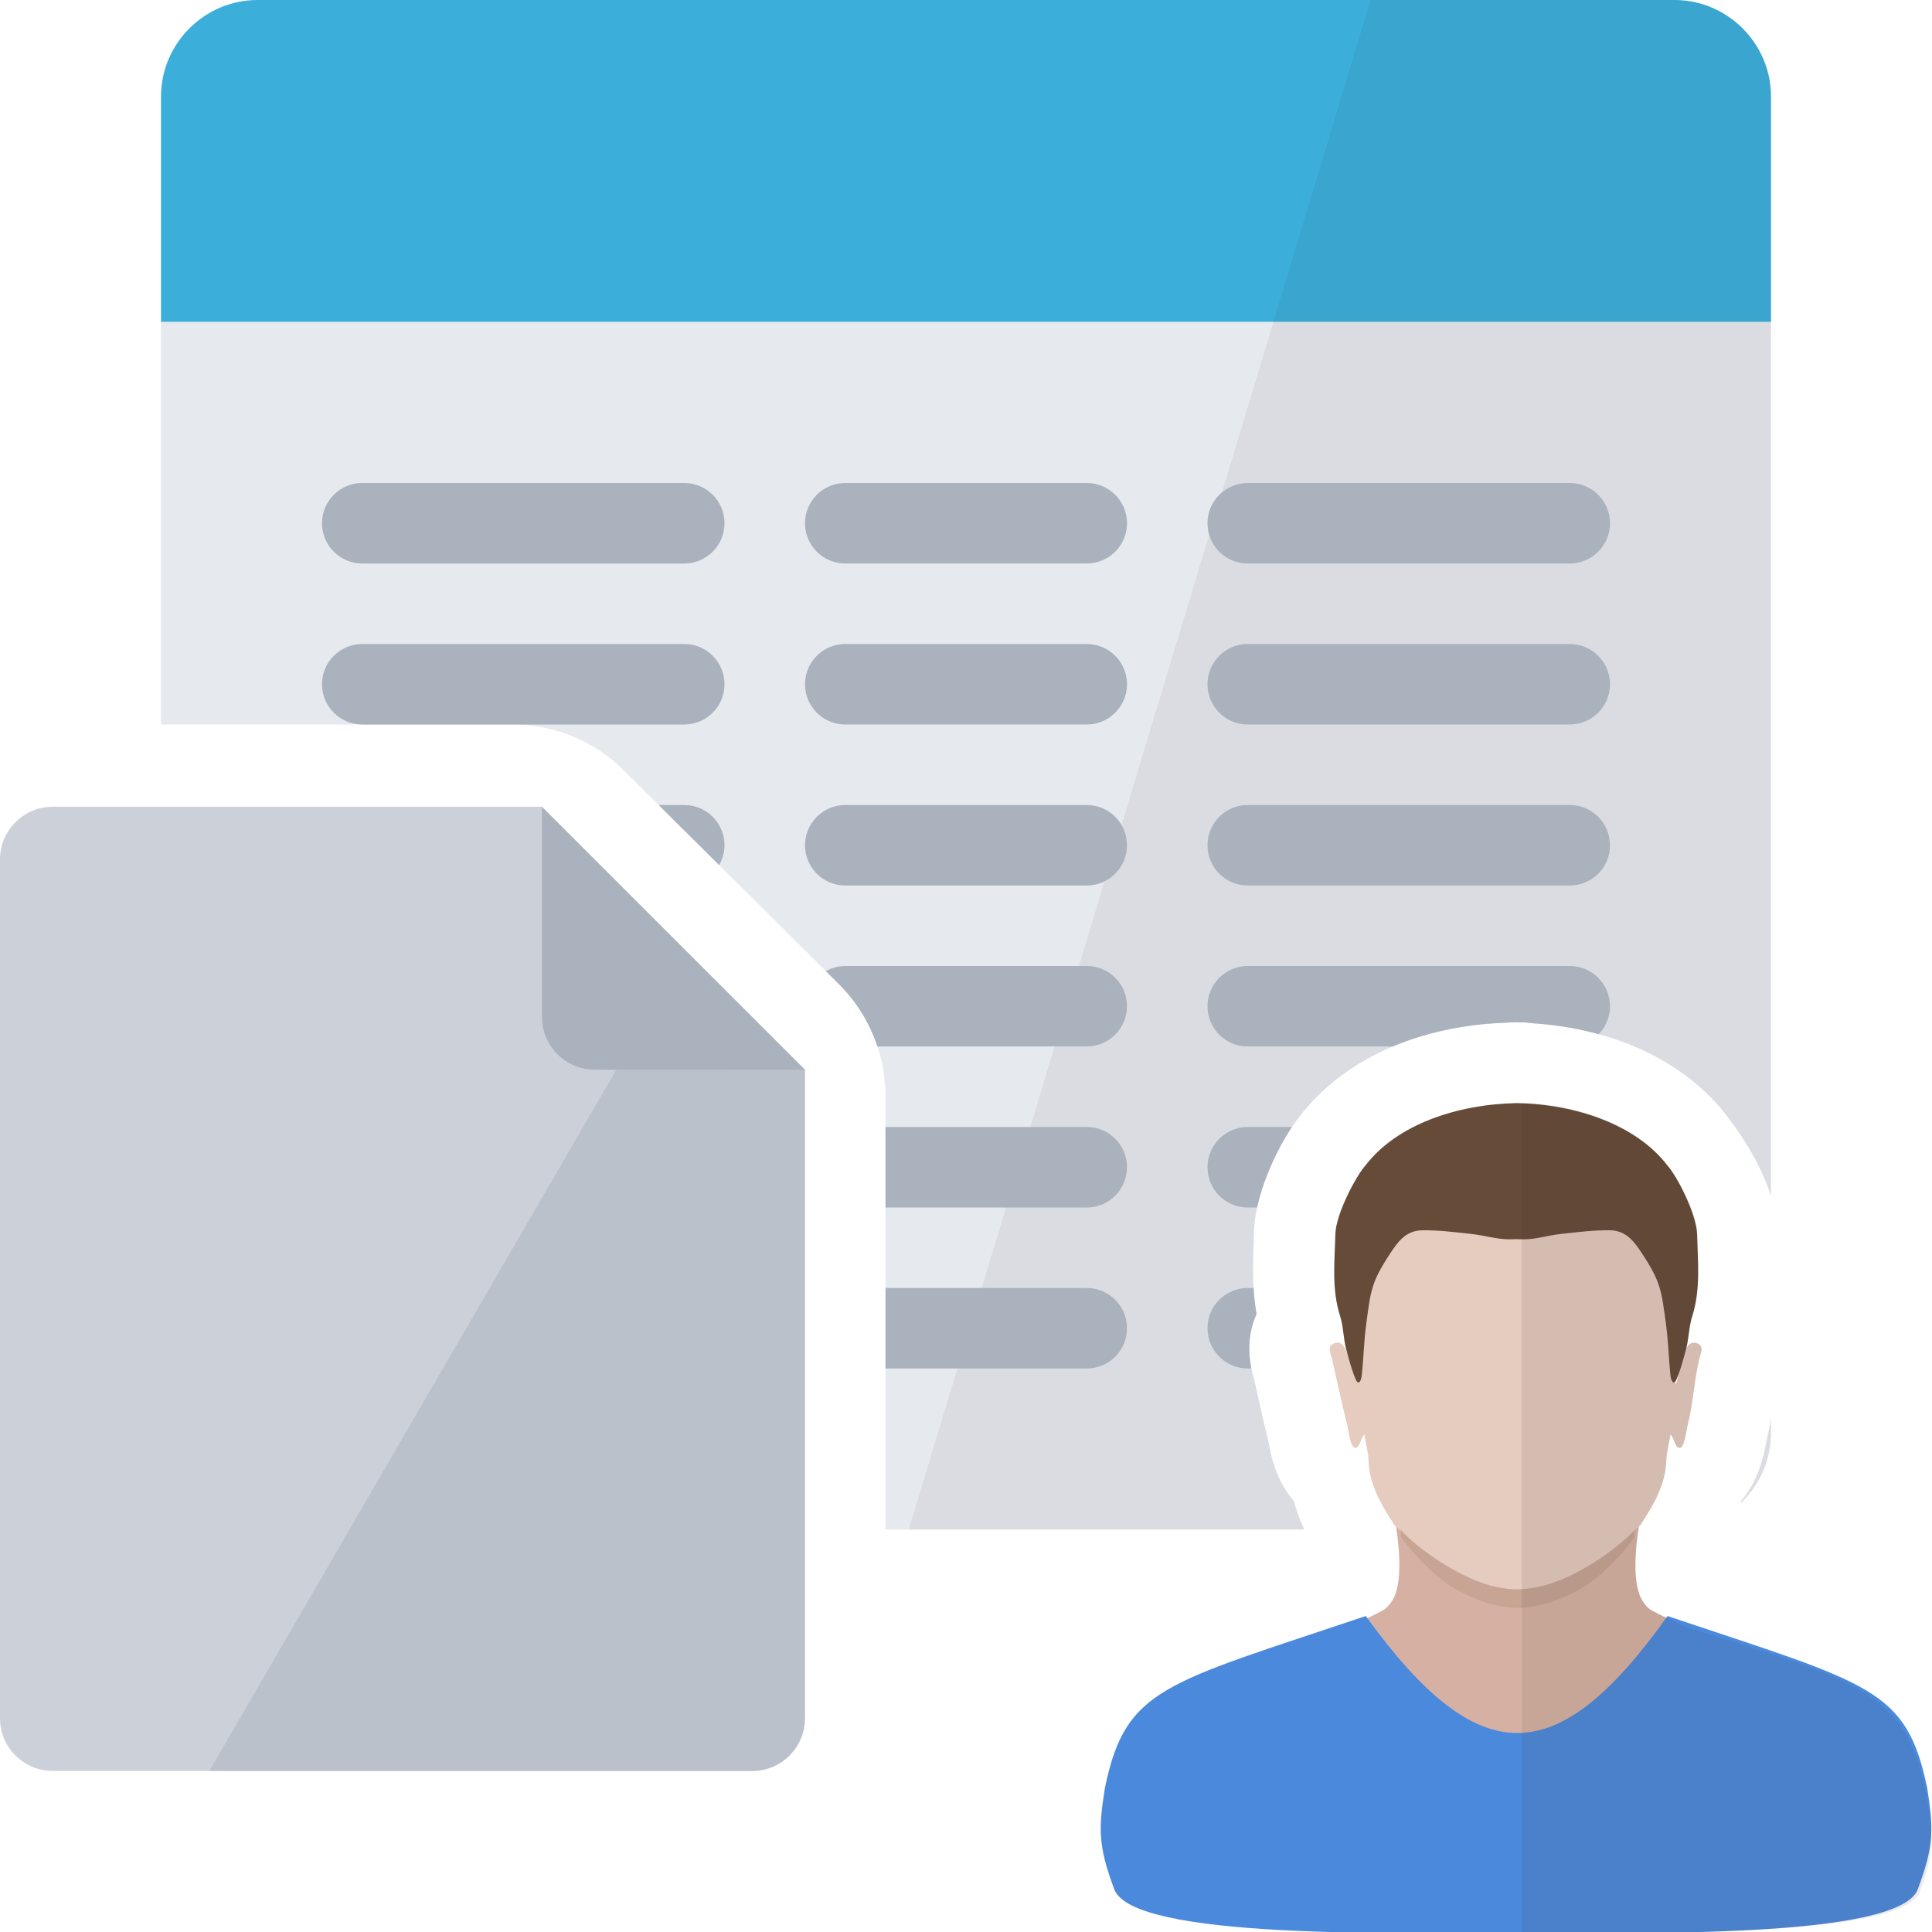
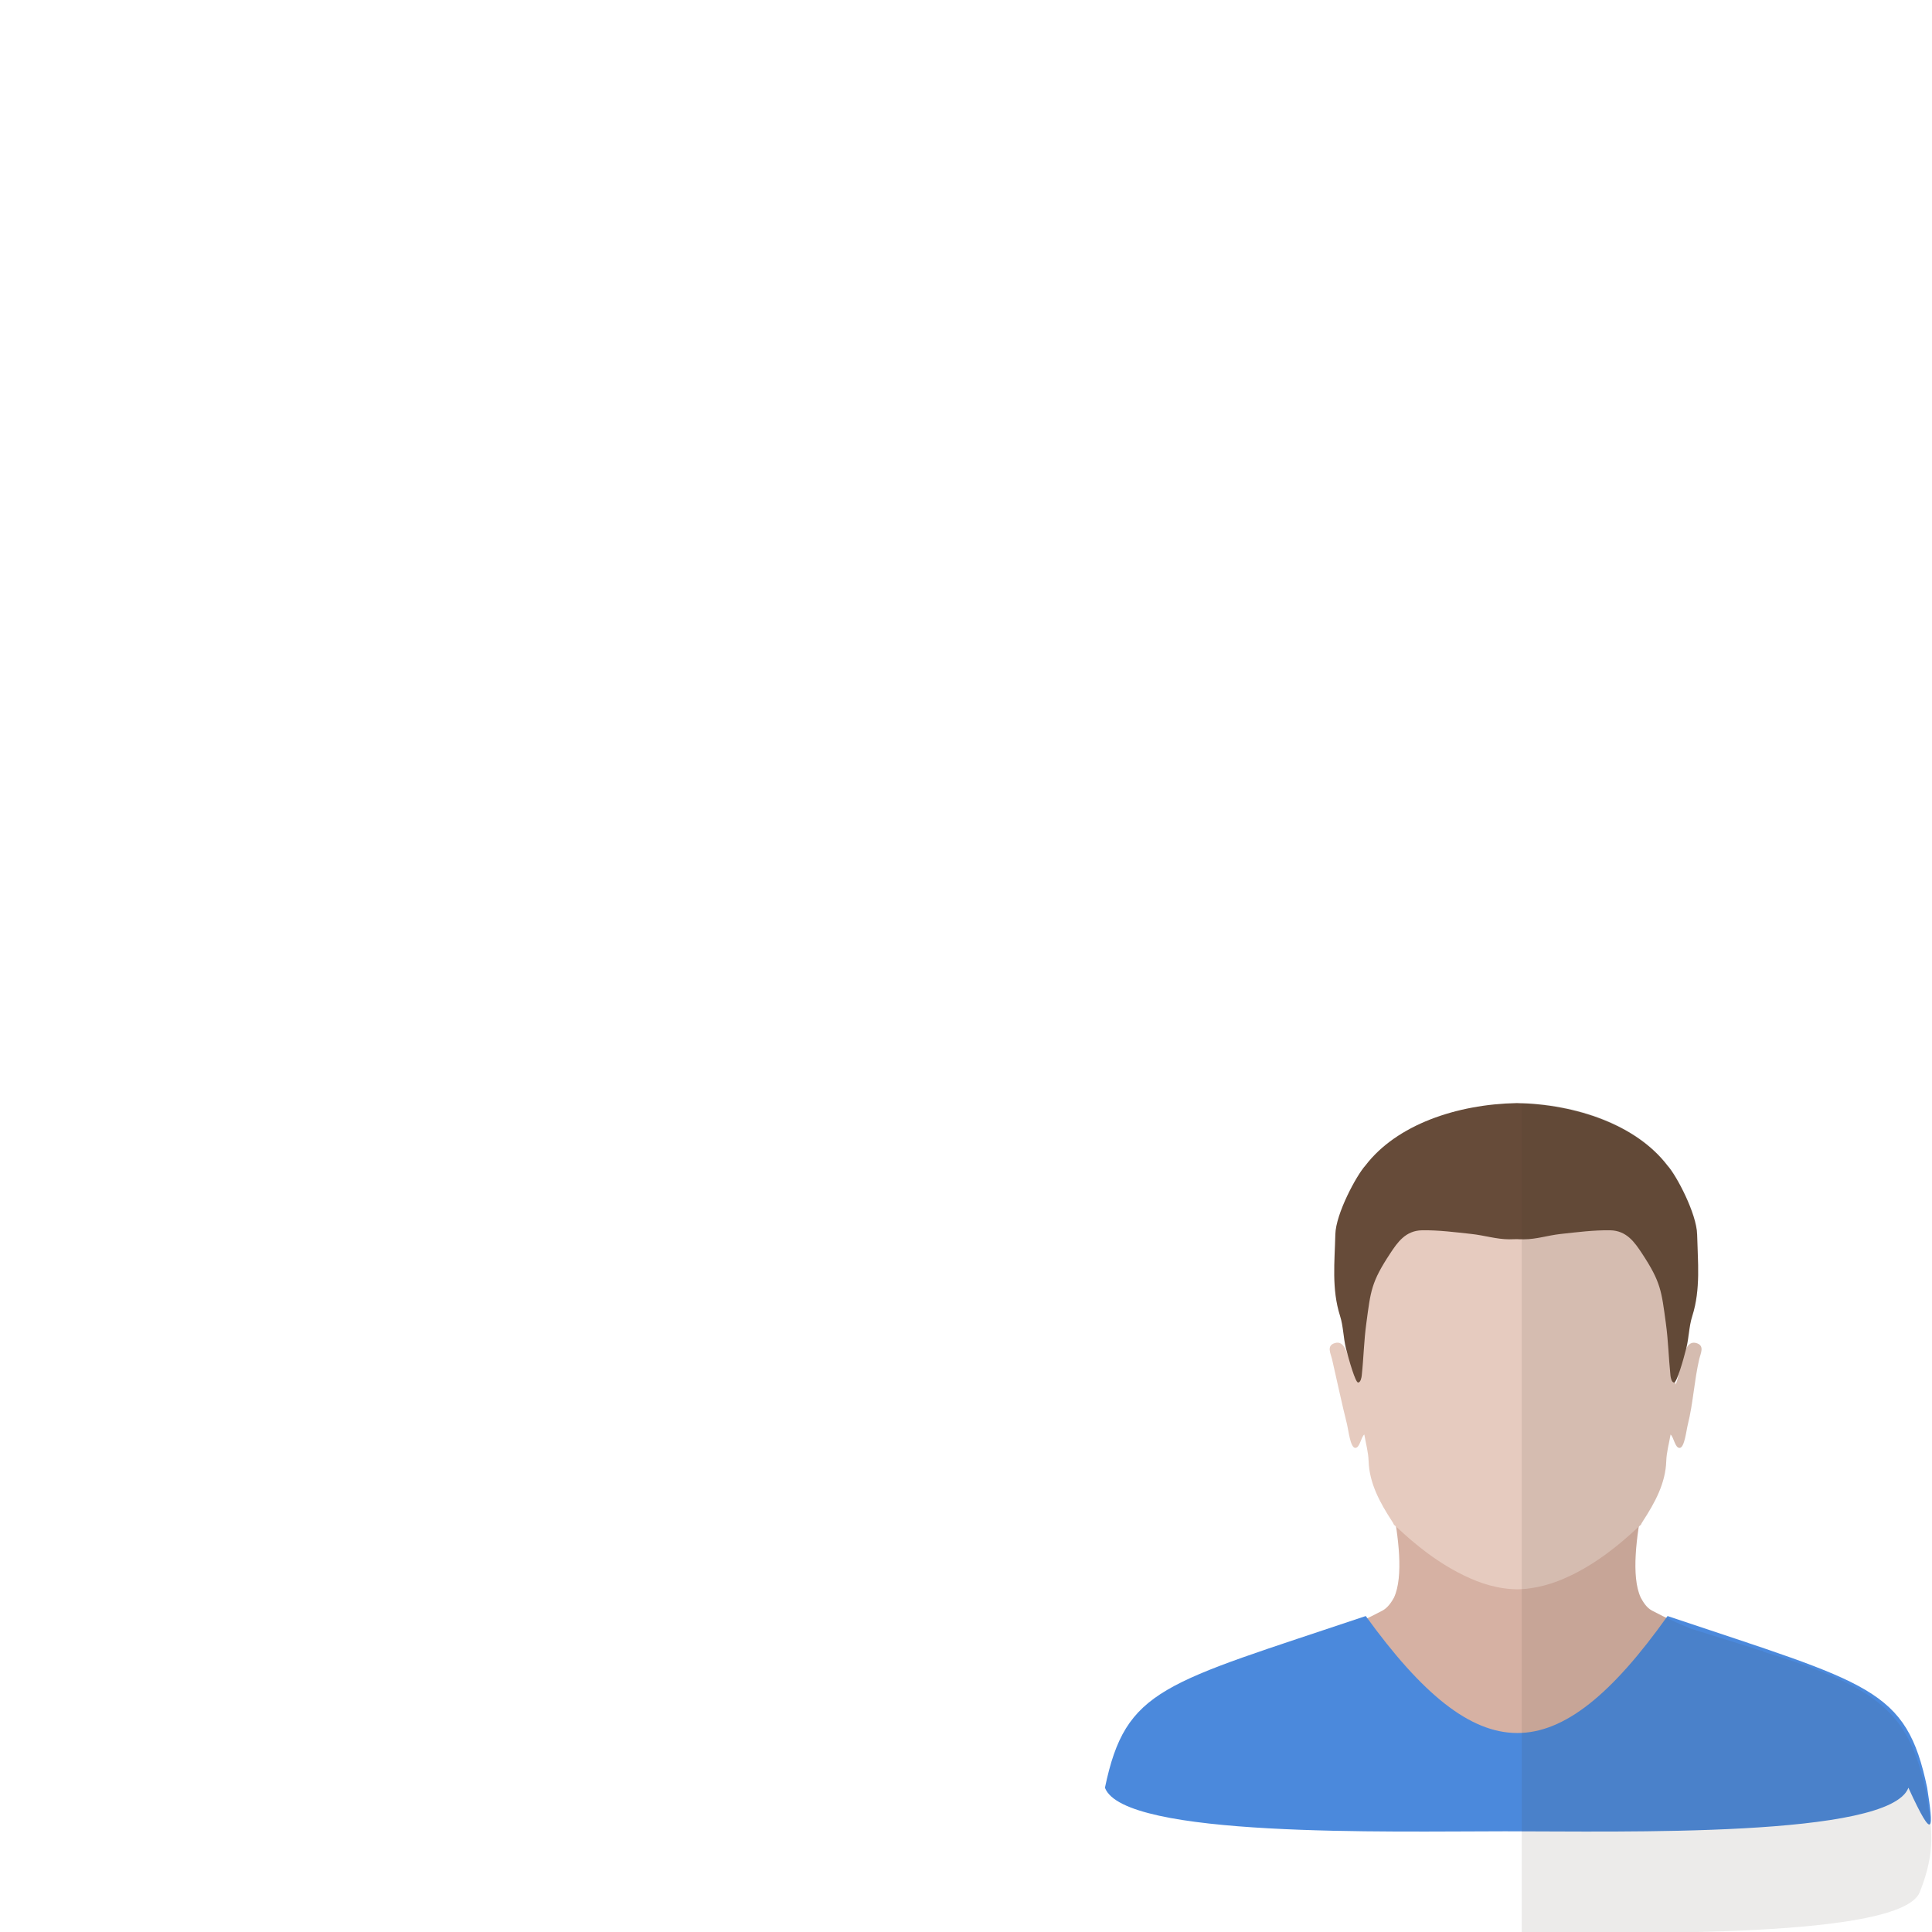
<svg xmlns="http://www.w3.org/2000/svg" version="1.1" id="Layer_1" x="0px" y="0px" width="24px" height="24px" viewBox="0 0 24 24" enable-background="new 0 0 24 24" xml:space="preserve">
  <g id="main">
    <clipPath id="clip_mask">
-       <path d="M12.906,23.821c-0.27,-0.72,-0.27,-1.11,-0.168,-1.767c0.003,-0.017,0.006,-0.033,0.009,-0.05c0.354,-1.699,1.215,-1.985,3.297,-2.676c0.09,-0.03,0.184,-0.061,0.281,-0.093c-0.101,-0.175,-0.193,-0.37,-0.253,-0.589c-0.136,-0.156,-0.251,-0.381,-0.309,-0.707l-0.003,-0.017c-0.048,-0.193,-0.091,-0.384,-0.132,-0.57c-0.016,-0.073,-0.033,-0.145,-0.049,-0.218c-0.089,-0.296,-0.078,-0.567,0.03,-0.811c-0.056,-0.321,-0.045,-0.616,-0.037,-0.865c0.002,-0.049,0.003,-0.098,0.005,-0.147c0.011,-0.516,0.339,-1.165,0.583,-1.462c0.543,-0.695,1.468,-1.109,2.551,-1.145c0.032,-0.003,0.065,-0.004,0.098,-0.004c0.012,-0,0.023,-0.002,0.035,-0.002V12.7H18.9c0.047,0,0.094,0.004,0.139,0.011c1.03,0.068,1.903,0.483,2.419,1.159l-0.001,0.001c0.159,0.203,0.611,0.832,0.625,1.442c0.001,0.053,0.003,0.106,0.005,0.159c0.008,0.224,0.018,0.478,-0.02,0.759c-0.005,0.036,-0.01,0.072,-0.017,0.107c0.03,0.069,0.052,0.142,0.066,0.217c0.052,0.267,-0.012,0.487,-0.041,0.579c-0.018,0.082,-0.031,0.178,-0.045,0.28c-0.021,0.152,-0.046,0.324,-0.091,0.509l-0.003,0.018c-0.059,0.325,-0.173,0.55,-0.309,0.706c-0.061,0.222,-0.154,0.418,-0.256,0.594c0.082,0.027,0.161,0.054,0.238,0.079c1.103,0.366,1.864,0.62,2.389,1.027V0H0v24h12.988C12.957,23.943,12.93,23.884,12.906,23.821z" />
-     </clipPath>
+       </clipPath>
    <g id="icon" clip-path="url(#clip_mask)">
      <g id="transformed_icon" transform="translate(-1 -1)">
        <path d="M21.8,1H4.2c-0.66,0,-1.2,0.54,-1.2,1.2v2.8h20V2.2C23,1.54,22.46,1,21.8,1z" fill="#3BAEDA" />
        <path d="M3,5v5h4.369c0.516,0,1.012,0.204,1.378,0.568l2.676,2.659c0.369,0.367,0.577,0.866,0.577,1.387V20h9.8c0.66,0,1.2,-0.54,1.2,-1.2V5H3z" fill="#E6E9EE" />
        <path d="M23,2.2v16.6c0,0.66,-0.54,1.2,-1.2,1.2h-9.511l5.738,-19H21.8C22.46,1,23,1.54,23,2.2z" fill="#231F20" opacity="0.06" />
        <path d="M15,17.5c0,0.276,-0.224,0.5,-0.5,0.5h-2.5v-1h2.5C14.776,17,15,17.224,15,17.5zM5.5,10h1.869H9.5c0.276,0,0.5,-0.224,0.5,-0.5s-0.224,-0.5,-0.5,-0.5H5.5c-0.276,0,-0.5,0.224,-0.5,0.5S5.224,10,5.5,10zM14.5,15h-2.5v1h2.5c0.276,0,0.5,-0.224,0.5,-0.5S14.776,15,14.5,15zM14.5,13h-3c-0.088,0,-0.169,0.025,-0.241,0.064l0.163,0.162c0.22,0.219,0.381,0.484,0.477,0.773H14.5c0.276,0,0.5,-0.224,0.5,-0.5S14.776,13,14.5,13zM16.5,8h4c0.276,0,0.5,-0.224,0.5,-0.5s-0.224,-0.5,-0.5,-0.5h-4c-0.276,0,-0.5,0.224,-0.5,0.5S16.224,8,16.5,8zM5.5,8h4c0.276,0,0.5,-0.224,0.5,-0.5s-0.224,-0.5,-0.5,-0.5H5.5c-0.276,0,-0.5,0.224,-0.5,0.5S5.224,8,5.5,8zM9.5,11h-0.318l0.751,0.746c0.042,-0.073,0.067,-0.156,0.067,-0.246C10,11.224,9.776,11,9.5,11zM20.5,9h-4c-0.276,0,-0.5,0.224,-0.5,0.5s0.224,0.5,0.5,0.5h4c0.276,0,0.5,-0.224,0.5,-0.5S20.776,9,20.5,9zM20.5,13h-4c-0.276,0,-0.5,0.224,-0.5,0.5s0.224,0.5,0.5,0.5h4c0.276,0,0.5,-0.224,0.5,-0.5S20.776,13,20.5,13zM20.5,15h-4c-0.276,0,-0.5,0.224,-0.5,0.5s0.224,0.5,0.5,0.5h4c0.276,0,0.5,-0.224,0.5,-0.5S20.776,15,20.5,15zM20.5,11h-4c-0.276,0,-0.5,0.224,-0.5,0.5s0.224,0.5,0.5,0.5h4c0.276,0,0.5,-0.224,0.5,-0.5S20.776,11,20.5,11zM14.5,11h-3c-0.276,0,-0.5,0.224,-0.5,0.5s0.224,0.5,0.5,0.5h3c0.276,0,0.5,-0.224,0.5,-0.5S14.776,11,14.5,11zM14.5,9h-3c-0.276,0,-0.5,0.224,-0.5,0.5s0.224,0.5,0.5,0.5h3c0.276,0,0.5,-0.224,0.5,-0.5S14.776,9,14.5,9zM14.5,7h-3c-0.276,0,-0.5,0.224,-0.5,0.5s0.224,0.5,0.5,0.5h3c0.276,0,0.5,-0.224,0.5,-0.5S14.776,7,14.5,7zM20.5,17h-4c-0.276,0,-0.5,0.224,-0.5,0.5s0.224,0.5,0.5,0.5h4c0.276,0,0.5,-0.224,0.5,-0.5S20.776,17,20.5,17z" fill="#AAB2BD" />
        <path d="M8.822,13.2l-1.089,-2.178h-6.08c-0.359,0,-0.653,0.294,-0.653,0.653v10.671c0,0.359,0.294,0.653,0.653,0.653h8.693c0.359,0,0.653,-0.294,0.653,-0.653v-8.058L8.822,13.2z" fill="#CCD0D9" />
        <path d="M11,22.347v-8.058l-1.817,-0.908L3.6,23h6.747C10.706,23,11,22.706,11,22.347z" fill="#AAB2BD" opacity="0.5" />
        <path d="M7.733,11.022v2.613c0,0.359,0.294,0.653,0.653,0.653H11L7.733,11.022z" fill="#AAB2BD" />
      </g>
    </g>
    <g id="overlay">
      <path d="M21.9,20.508c-0.1,-0.025,-0.167,-0.049,-0.266,-0.073c-0.403,-0.096,-0.758,-0.24,-1.114,-0.428c-0.067,-0.035,-0.111,-0.11,-0.138,-0.16c-0.123,-0.264,-0.052,-0.772,0.022,-1.151c0,-0.018,0.005,-0.036,0.013,-0.055c-0.112,0.145,-0.375,0.366,-0.39,0.376c-0.112,0.075,-0.222,0.156,-0.341,0.221c-0.201,0.111,-0.402,0.233,-0.643,0.272c-0.06,0.009,-0.102,0.013,-0.201,0.013c-0.066,0.001,-0.131,-0.003,-0.191,-0.013c-0.241,-0.038,-0.438,-0.161,-0.638,-0.272c-0.119,-0.066,-0.227,-0.146,-0.339,-0.221c-0.015,-0.01,-0.278,-0.231,-0.39,-0.376c0.007,0.018,0.012,0.037,0.012,0.055c0.074,0.379,0.143,0.887,0.02,1.151c-0.028,0.051,-0.076,0.125,-0.142,0.16c-0.355,0.188,-0.703,0.332,-1.106,0.428c-0.099,0.024,-0.167,0.048,-0.267,0.073v0.502l3.07,1.393l-0.011,-0.001l-0.005,0.001l0.072,0.01l0.131,-0.014h-0.006L21.9,21.01V20.508z" fill="#D6B1A3" />
      <path d="M21.072,16.684c-0.097,-0.028,-0.131,0.075,-0.159,0.143c-0.049,0.117,-0.044,0.235,-0.096,0.372c-0.012,-0.049,-0.022,-0.077,-0.025,-0.106c-0.031,-0.267,-0.005,-0.534,-0.045,-0.8c-0.044,-0.296,-0.162,-0.626,-0.36,-0.874c-0.127,-0.159,-0.299,-0.227,-0.519,-0.195c-0.269,0.04,-0.566,0.074,-0.836,0.109c-0.063,0.008,-0.144,0.014,-0.189,0.016c-0.045,-0.002,-0.12,-0.008,-0.182,-0.016c-0.27,-0.035,-0.563,-0.07,-0.832,-0.109c-0.219,-0.032,-0.39,0.036,-0.517,0.195c-0.198,0.248,-0.314,0.578,-0.359,0.874c-0.04,0.266,-0.013,0.533,-0.044,0.8c-0.003,0.029,-0.038,-0.005,-0.038,-0.005s-0.08,-0.144,-0.129,-0.261c-0.029,-0.069,-0.062,-0.171,-0.159,-0.143c-0.109,0.031,-0.052,0.13,-0.035,0.204c0.062,0.27,0.119,0.541,0.186,0.809c0.017,0.07,0.04,0.283,0.099,0.289c0.059,0.006,0.073,-0.135,0.115,-0.166c0.02,0.117,0.05,0.222,0.053,0.327c0.009,0.278,0.139,0.516,0.291,0.75c0.009,0.013,0.017,0.028,0.024,0.043c0.158,0.146,0.423,0.395,0.785,0.588c0.214,0.113,0.428,0.195,0.675,0.212c0.025,0.002,0.067,0.003,0.067,0.003c0,-0,0.049,-0.001,0.074,-0.003c0.248,-0.018,0.468,-0.099,0.682,-0.212c0.362,-0.193,0.627,-0.442,0.785,-0.588c0.007,-0.015,0.015,-0.03,0.024,-0.043c0.152,-0.234,0.282,-0.472,0.291,-0.75c0.003,-0.105,0.033,-0.21,0.053,-0.327c0.041,0.031,0.055,0.172,0.115,0.166c0.059,-0.006,0.081,-0.22,0.099,-0.289c0.067,-0.269,0.079,-0.54,0.141,-0.809C21.123,16.814,21.181,16.715,21.072,16.684z" fill="#E6CBBF" />
      <path d="M21.082,15.334c-0.006,-0.258,-0.257,-0.734,-0.369,-0.856c-0.386,-0.505,-1.136,-0.761,-1.87,-0.775c-0.748,0.014,-1.495,0.27,-1.881,0.775c-0.111,0.122,-0.368,0.598,-0.374,0.856c-0.008,0.338,-0.048,0.679,0.059,1.014c0.041,0.13,0.04,0.27,0.073,0.402c0.038,0.149,0.117,0.422,0.15,0.424c0.033,0.002,0.044,-0.067,0.046,-0.086c0.025,-0.234,0.026,-0.424,0.058,-0.657c0.053,-0.393,0.059,-0.503,0.296,-0.861c0.091,-0.138,0.191,-0.284,0.397,-0.287c0.205,-0.003,0.41,0.024,0.615,0.046c0.156,0.017,0.31,0.066,0.465,0.066c0.032,0,0.065,-0.001,0.097,-0.002c0,0.001,0.054,0.002,0.087,0.002c0.155,0,0.298,-0.049,0.454,-0.066c0.204,-0.022,0.41,-0.049,0.615,-0.046c0.206,0.003,0.306,0.149,0.397,0.287c0.236,0.358,0.242,0.468,0.296,0.861c0.032,0.233,0.034,0.423,0.058,0.657c0.002,0.019,0.013,0.088,0.046,0.086c0.033,-0.002,0.113,-0.275,0.15,-0.424c0.034,-0.132,0.033,-0.272,0.075,-0.402C21.128,16.013,21.09,15.672,21.082,15.334z" fill="#664B39" />
-       <path d="M23.94,22.209c-0.259,-1.242,-0.708,-1.288,-3.225,-2.134c-1.383,1.943,-2.351,1.932,-3.749,0c-2.517,0.846,-2.981,0.89,-3.24,2.133c-0.078,0.499,-0.091,0.709,0.116,1.262c0.233,0.623,3.529,0.541,4.971,0.541c0.006,0,-0.01,0,0,0c1.442,0,4.777,0.082,5.01,-0.541C24.031,22.917,24.018,22.708,23.94,22.209z" fill-rule="evenodd" fill="#4B89DC" />
-       <path d="M20.3,19.006c-0.1,0.148,-0.395,0.356,-0.708,0.523c-0.214,0.113,-0.431,0.195,-0.679,0.212c-0.025,0.002,-0.072,0.003,-0.072,0.003c0,-0,-0.041,-0.001,-0.066,-0.003c-0.248,-0.018,-0.445,-0.099,-0.659,-0.212c-0.325,-0.173,-0.616,-0.391,-0.716,-0.539v0.092c0.1,0.148,0.392,0.503,0.717,0.677c0.214,0.113,0.42,0.195,0.668,0.212c0.025,0.002,0.063,0.003,0.063,0.003c0,-0,0.047,-0.001,0.072,-0.003c0.248,-0.018,0.46,-0.099,0.674,-0.212c0.313,-0.167,0.607,-0.513,0.707,-0.661V19.006z" fill="#8E725E" opacity="0.2" />
+       <path d="M23.94,22.209c-0.259,-1.242,-0.708,-1.288,-3.225,-2.134c-1.383,1.943,-2.351,1.932,-3.749,0c-2.517,0.846,-2.981,0.89,-3.24,2.133c0.233,0.623,3.529,0.541,4.971,0.541c0.006,0,-0.01,0,0,0c1.442,0,4.777,0.082,5.01,-0.541C24.031,22.917,24.018,22.708,23.94,22.209z" fill-rule="evenodd" fill="#4B89DC" />
      <path d="M23.923,22.249c-0.209,-0.935,-0.523,-1.276,-2.023,-1.732v-0.009c-0.1,-0.016,-0.099,-0.031,-0.158,-0.046c-0.223,-0.069,-0.461,-0.144,-0.735,-0.229c-0.166,-0.066,-0.323,-0.141,-0.483,-0.226c-0.067,-0.035,-0.113,-0.11,-0.141,-0.16c-0.096,-0.206,-0.074,-0.558,-0.026,-0.883c0.008,-0.008,0.018,-0.016,0.026,-0.023c0.007,-0.015,0.016,-0.03,0.025,-0.043c0.152,-0.234,0.282,-0.472,0.291,-0.75c0.003,-0.105,0.034,-0.21,0.054,-0.327c0.041,0.031,0.055,0.172,0.115,0.166c0.059,-0.006,0.081,-0.22,0.099,-0.289c0.067,-0.269,0.079,-0.54,0.141,-0.809c0.017,-0.074,0.074,-0.173,-0.035,-0.204c-0.064,-0.018,-0.101,0.02,-0.126,0.068c0,-0.001,0,-0.002,0.001,-0.002c0.034,-0.132,0.033,-0.272,0.075,-0.402c0.107,-0.335,0.069,-0.676,0.062,-1.014c-0.006,-0.258,-0.257,-0.735,-0.369,-0.858c-0.386,-0.505,-1.136,-0.776,-1.87,-0.776c-0.001,0,0.057,0,0.057,0v10.308c1.4,0.001,4.713,0.072,4.945,-0.504C24.052,22.99,24.001,22.713,23.923,22.249zM20.856,17.056c-0.009,0.046,-0.021,0.094,-0.04,0.144c-0.003,-0.013,-0.006,-0.025,-0.009,-0.035C20.821,17.147,20.838,17.107,20.856,17.056z" fill-rule="evenodd" fill="#44372E" opacity="0.1" />
    </g>
  </g>
</svg>